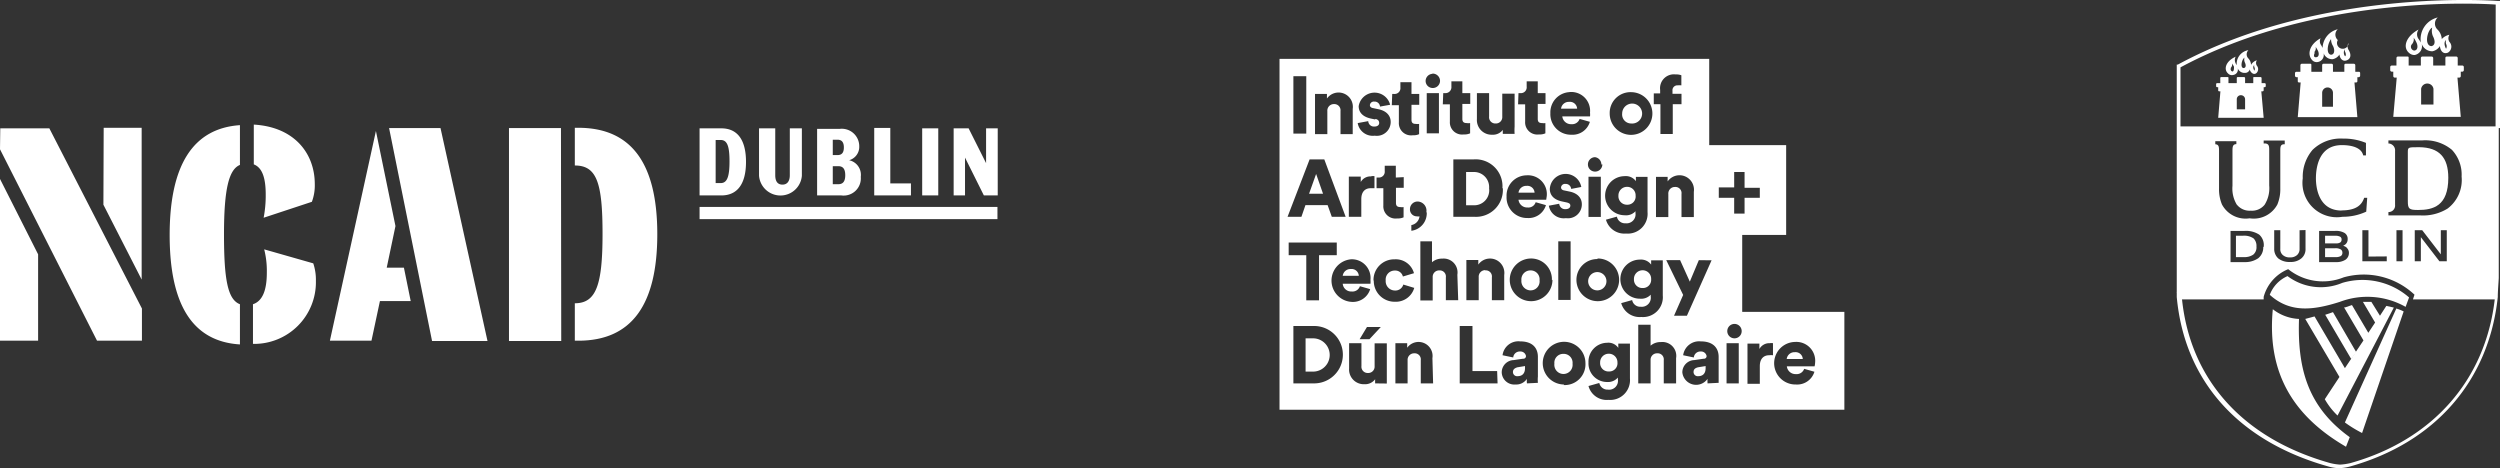
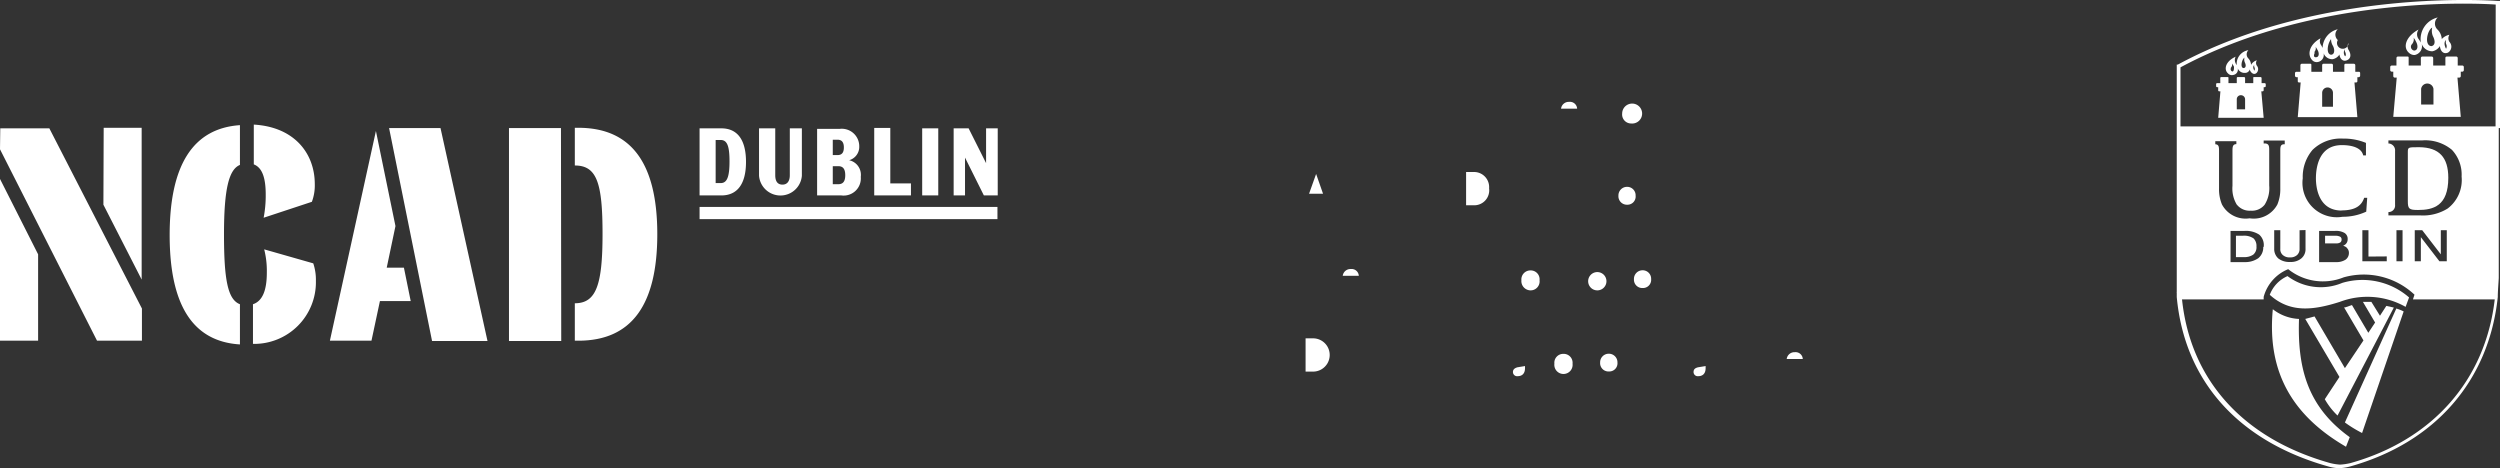
<svg xmlns="http://www.w3.org/2000/svg" width="180.36" height="33.779" viewBox="0 0 180.36 33.779">
  <rect x="0" y="0" width="180.36" height="33.779" fill="#333333" stroke="none" />
  <g id="Group_1597" data-name="Group 1597" transform="translate(4509 130)">
    <path id="Path_3052" data-name="Path 3052" d="M77,510.54c-.88-.34-1.15-1.76-1.15-5.05s.36-4.68,1.15-5v-2.87c-3.39.23-5.07,2.89-5.07,7.93s1.66,7.68,5.07,7.89Zm1-10.09c.65.25.86,1.07.86,2.18a8.489,8.489,0,0,1-.15,1.67l3.48-1.15a3.38,3.38,0,0,0,.21-1.28c0-2.19-1.45-4.12-4.4-4.29Zm23.16,10h0v2.72h.25c3.85,0,5.7-2.59,5.7-7.68s-1.85-7.68-5.7-7.68h-.25v2.72h0c1.59,0,2,1.26,2,4.94s-.46,5-2,5m-1-12.64H96.41v15.36h3.77Zm-9.3,15.36h4l-3.39-15.36H87.76Zm-23.71-9.83,2.76,5.4V497.81H67.17Zm-7.46-4,7,13.81h3.24v-2.32l-6.68-13H59.71Zm23.8,13.81h3l.61-2.86h2.22l-.49-2.41H87.59l.63-3-1.41-6.86Zm-23.8,0h2.75v-6.23l-2.75-5.44Zm19.06-6.59a6.32,6.32,0,0,1,.19,1.68c0,1.27-.31,2.05-1,2.28v2.86a4.45,4.45,0,0,0,4.54-4.54,3.73,3.73,0,0,0-.19-1.27Z" transform="translate(-4568.69 -618.591)" fill="#fff" />
    <rect id="Rectangle_1493" data-name="Rectangle 1493" width="21.49" height="0.88" transform="translate(-4458.53 -115.071)" fill="#fff" />
    <path id="Path_3053" data-name="Path 3053" d="M111.68,498.69c.46,0,.64.41.64,1.54s-.18,1.57-.64,1.57h-.36v-3.11Zm-1.52,4h1.57c1.16,0,1.78-.83,1.78-2.42s-.62-2.42-1.78-2.42h-1.57Zm6.51-1.46c0,.41-.17.68-.53.68s-.52-.25-.52-.68v-3.38h-1.17v3.42a1.55,1.55,0,0,0,3.09,0v-3.42h-.87Zm3.44-2.56c.28,0,.46.15.46.56s-.18.55-.46.55h-.34v-1.11Zm.06,1.91c.31,0,.5.17.5.65s-.19.65-.5.65h-.4v-1.3Zm-1.53,2.11h1.75a1.24,1.24,0,0,0,1.4-1.34,1.08,1.08,0,0,0-.84-1.2,1,1,0,0,0,.73-1,1.26,1.26,0,0,0-1.42-1.26h-1.62Zm4.12,0h2.65v-.87h-1.49v-4h-1.16Zm4.62-4.84h-1.16v4.84h1.16Zm1.93,4.84v-2.73l1.36,2.73h1v-4.84h-.84v2.51l-1.26-2.51h-1.08v4.84Z" transform="translate(-4568.69 -618.591)" fill="#fff" />
    <path id="Path_3054" data-name="Path 3054" d="M240.05,497.83v-9.17h-.13c-.13,0-12.78-1-23.11,4.59h-.08v4.55h0v11.83a.371.371,0,0,0,0,.11c0,.17,0,.28,0,.28h0c.56,6.06,4.45,10.4,10.92,12.22h0a3.261,3.261,0,0,0,.78.13,3.771,3.771,0,0,0,.82-.13c6.12-1.72,10-6.17,10.64-12.22h0V510c0-.41.07-1.26.07-1.37h0v-10.8ZM229.26,522a4.193,4.193,0,0,1-.75.11,4.005,4.005,0,0,1-.71-.11c-6.29-1.77-10.08-6-10.69-11.81H223v-.18a3,3,0,0,1,1.77-2,4,4,0,0,0,4,.59,5.34,5.34,0,0,1,5.11,1.25h0l-.11.34h5.9C239,516,235.19,520.34,229.26,522Zm-8.19-18.64a1.17,1.17,0,0,0,1,.43h0a1.17,1.17,0,0,0,1-.43,2.24,2.24,0,0,0,.33-1.39v-2.51c0-.29,0-.49-.28-.52H223v-.21h1.52V499h-.05c-.27,0-.27.21-.27.52v2.66a2.86,2.86,0,0,1-.21,1.16,1.93,1.93,0,0,1-2,1h0a1.93,1.93,0,0,1-2-1,2.86,2.86,0,0,1-.21-1.16v-2.66c0-.31,0-.51-.27-.52h0v-.22h1.52v.21h0c-.28,0-.28.23-.28.52V502a2.24,2.24,0,0,0,.32,1.37Zm7.55.41c1,0,1.45-.35,1.63-.91h.22l-.07,1h0a4,4,0,0,1-1.71.37,2.48,2.48,0,0,1-2.87-2.78,3,3,0,0,1,.71-2.05,2.91,2.91,0,0,1,2.2-.81,4.151,4.151,0,0,1,1.65.31h0v.9h-.2c-.11-.5-.7-.74-1.54-.74-1.69,0-1.87,1.68-1.87,2.4,0,.54.13,2.32,1.85,2.32Zm3.26,3.32v.35h-1.76V505.2h.44v1.9Zm-2.91-.64a.48.48,0,0,1,.18.39.58.58,0,0,1-.25.49,1.21,1.21,0,0,1-.69.17H227v-2.25h1.15a1.22,1.22,0,0,1,.69.15.5.5,0,0,1,.22.45.47.47,0,0,1-.14.35.62.62,0,0,1-.19.12.7.7,0,0,1,.27.14Zm-3-1.26h.05v1.34a.86.86,0,0,1-.31.71,1.17,1.17,0,0,1-.79.25,1.3,1.3,0,0,1-.86-.25.91.91,0,0,1-.3-.71V505.2h.44v1.34a.55.55,0,0,0,.18.45.72.72,0,0,0,.52.17.71.71,0,0,0,.51-.17.58.58,0,0,0,.18-.45V505.2Zm-3,1.21a1,1,0,0,1-.36.82,1.66,1.66,0,0,1-1,.28h-1v-2.25h1a1.74,1.74,0,0,1,1.07.27,1,1,0,0,1,.32.89Zm9-7.47H232v-.21h2.44a3,3,0,0,1,2.14.68,2.61,2.61,0,0,1,.7,1.93,2.58,2.58,0,0,1-1,2.3,3.35,3.35,0,0,1-2,.5H232v-.24h0a.47.47,0,0,0,.48-.52v-3.88a.5.5,0,0,0-.48-.55Zm4.24,6.26v2.25h-.53l-1.34-1.74v1.74h-.44V505.2h.54l1.34,1.74V505.2h.43Zm-3.19,0v2.25h-.44V505.2h.44Zm6.71-7.48H217v-4.26c9.69-5.22,21.4-4.62,22.74-4.53Z" transform="translate(-4568.69 -618.591)" fill="#fff" />
    <path id="Path_3055" data-name="Path 3055" d="M237.35,493.32H237v-.54a.11.11,0,0,0-.11-.11h-.66c-.1,0-.12.05-.12.11v.54h-.88v-.54a.11.11,0,0,0-.11-.11h-.67a.11.11,0,0,0-.11.11v.54h-.88v-.54c0-.07,0-.11-.09-.11h-.68a.11.11,0,0,0-.11.11v.54h-.34a.11.11,0,0,0-.11.11v.22a.11.11,0,0,0,.11.11h.11v.32a.11.11,0,0,0,.12.11h.13l-.25,2.83h4.87l-.24-2.83h.13a.11.11,0,0,0,.11-.11v-.32h.11a.11.11,0,0,0,.11-.11v-.22a.11.11,0,0,0-.09-.11Zm-2.1,1.72v1.09h-.89V495a.45.45,0,0,1,.89,0Z" transform="translate(-4568.69 -618.591)" fill="#fff" />
-     <path id="Path_3056" data-name="Path 3056" d="M229.68,514,228,511.11c-.2.08-.39.13-.56.19h0l1.88,3.2Z" transform="translate(-4568.69 -618.591)" fill="#fff" />
    <path id="Path_3057" data-name="Path 3057" d="M226,511.6h0l2.47,4.19.35-.54-1.41,2.14a5.121,5.121,0,0,0,.92,1.18l4.06-7.79-.54-.12-.46.71-.62-1h-.61l.88,1.49v0h0l-.49.74-1.18-2-.15.05h0l-.35.12h-.07l1.4,2.38-1.34,2-2.19-3.73Z" transform="translate(-4568.69 -618.591)" fill="#fff" />
    <path id="Path_3058" data-name="Path 3058" d="M225.55,511.6a3.29,3.29,0,0,1-1.89-.7c-.44,4.61,1.49,7.72,5.28,9.92l.27-.69C226.15,517.93,225.43,515.13,225.55,511.6Z" transform="translate(-4568.69 -618.591)" fill="#fff" />
    <path id="Path_3059" data-name="Path 3059" d="M228.53,506.08a.24.24,0,0,0,.09-.2.22.22,0,0,0-.1-.21.73.73,0,0,0-.38-.07h-.71v.55h.79A.53.53,0,0,0,228.53,506.08Z" transform="translate(-4568.69 -618.591)" fill="#fff" />
    <path id="Path_3060" data-name="Path 3060" d="M228.67,509a4,4,0,0,1-3.95-.49,2.4,2.4,0,0,0-1.28,1.35c1.45,1.31,3.1,1.13,5.05.51a5.6,5.6,0,0,1,4.75.36l.25-.68A5.11,5.11,0,0,0,228.67,509Z" transform="translate(-4568.69 -618.591)" fill="#fff" />
    <path id="Path_3061" data-name="Path 3061" d="M228.86,519.07a9.217,9.217,0,0,0,1.24.76l3-8.77a2.919,2.919,0,0,0-.53-.21Z" transform="translate(-4568.69 -618.591)" fill="#fff" />
    <path id="Path_3062" data-name="Path 3062" d="M233.89,492.56a.65.65,0,0,0,.51-.81.81.81,0,0,0,.78.54.85.85,0,0,0,.54-.38c0,.22.16.64.57.48a.5.5,0,0,0,.11-.78.48.48,0,0,1,0-.51,1,1,0,0,0-.55.31,1.07,1.07,0,0,0-.29-.67.59.59,0,0,1,0-.89,1.61,1.61,0,0,0-1.22,1.81,2.559,2.559,0,0,0-.16-.25.58.58,0,0,1,0-.69c-.89.47-1.18,1.26-.7,1.68a.57.57,0,0,0,.41.16Zm2.27-1.08a.47.47,0,0,0,0,.28.366.366,0,0,1,0,.35C236.16,492.12,235.91,491.67,236.16,491.48Zm-1-.9a1,1,0,0,0,.05.62c.2.38.15.68-.12.72-.52-.06-.29-1.15.07-1.34Zm-1.49,1.23a.54.54,0,0,0,.15-.5,2,2,0,0,1,.22.39c.09.21.09.52-.18.54a.28.28,0,0,1-.19-.43Z" transform="translate(-4568.69 -618.591)" fill="#fff" />
    <path id="Path_3063" data-name="Path 3063" d="M220.8,494a.39.39,0,0,0,.32-.51.52.52,0,0,0,.52.36.35.35,0,0,0,.36-.26c0,.15.27.5.51.24a.39.39,0,0,0,0-.5.35.35,0,0,1,0-.39.7.7,0,0,0-.42.33.73.73,0,0,0-.19-.46.42.42,0,0,1,0-.6,1,1,0,0,0-.84,1.11c0-.06-.06-.08-.08-.16a.51.51,0,0,1,0-.48c-.75.34-.87.93-.55,1.21A.37.37,0,0,0,220.8,494Zm1.53-.76a.3.3,0,0,0,0,.2.27.27,0,0,1,0,.25c0,.01-.18-.28,0-.41Zm-.7-.54a.55.55,0,0,0,0,.37c.12.23.09.41-.07.43-.28,0-.14-.65.07-.76Zm-1,.78a.34.34,0,0,0,.09-.31,1.633,1.633,0,0,1,.14.24c0,.13,0,.32-.11.34a.17.17,0,0,1-.12-.23Z" transform="translate(-4568.69 -618.591)" fill="#fff" />
    <path id="Path_3064" data-name="Path 3064" d="M226.87,493.07a.52.52,0,0,0,.45-.65.66.66,0,0,0,.67.44.75.75,0,0,0,.48-.34c0,.19.17.52.47.44s.44-.36.18-.78a.47.47,0,0,1,0-.48.415.415,0,1,1-.77-.22.52.52,0,0,1,0-.78,1.43,1.43,0,0,0-1.1,1.35,1.759,1.759,0,0,0-.14-.26.46.46,0,0,1,0-.44c-.78.42-1,1.14-.62,1.57a.44.44,0,0,0,.38.15Zm2-1a.36.36,0,0,0,0,.25c.1.19.05.32,0,.33a.451.451,0,0,1,.04-.58Zm-1-.75a.89.89,0,0,0,.11.55c.16.27.16.66-.12.67-.38-.04-.27-.87.08-1.22Zm-1.24,1.05a.41.41,0,0,0,.12-.4,2.426,2.426,0,0,1,.18.31c.07.18.07.42-.14.44s-.18-.17-.09-.35Z" transform="translate(-4568.69 -618.591)" fill="#fff" />
    <path id="Path_3065" data-name="Path 3065" d="M221,505.6v1.54h.56a1.13,1.13,0,0,0,.69-.18.69.69,0,0,0,.23-.59.75.75,0,0,0-.21-.58,1.2,1.2,0,0,0-.79-.19Z" transform="translate(-4568.69 -618.591)" fill="#fff" />
    <path id="Path_3066" data-name="Path 3066" d="M229.9,493.77h-.29v-.48a.11.11,0,0,0-.1-.1h-.58c-.09,0-.11.05-.11.1v.48H228v-.48a.1.1,0,0,0-.1-.1h-.58a.1.1,0,0,0-.1.1v.48h-.78v-.48c0-.06,0-.1-.09-.1h-.6a.11.11,0,0,0-.1.1v.48h-.29a.1.1,0,0,0-.1.1v.19a.11.11,0,0,0,.1.1h.1v.28a.09.09,0,0,0,.1.1h.11l-.21,2.5h4.3l-.21-2.5h.11a.09.09,0,0,0,.1-.1v-.28h.1a.11.11,0,0,0,.1-.1v-.19a.1.1,0,0,0-.06-.1Zm-1.9,1.52v1h-.78v-1a.39.39,0,1,1,.78,0Z" transform="translate(-4568.69 -618.591)" fill="#fff" />
    <path id="Path_3067" data-name="Path 3067" d="M223.07,494.59h-.22v-.37a.08.08,0,0,0-.08-.07h-.44c-.07,0-.08,0-.08.07v.37h-.59v-.37a.08.08,0,0,0-.08-.07h-.45a.07.07,0,0,0-.07.07v.37h-.6v-.36c0-.05,0-.08-.06-.08h-.46a.07.07,0,0,0-.07.07v.37h-.23a.07.07,0,0,0-.07.07v.15a.07.07,0,0,0,.07.07h.08v.22a.07.07,0,0,0,.07.08h.09l-.16,1.91H223l-.17-1.91h.09a.08.08,0,0,0,.08-.08v-.22h.07a.08.08,0,0,0,.08-.07v-.15a.08.08,0,0,0-.08-.07Zm-1.41,1.16v.73h-.6v-.73a.29.29,0,0,1,.3-.29.3.3,0,0,1,.3.29Z" transform="translate(-4568.69 -618.591)" fill="#fff" />
-     <path id="Path_3068" data-name="Path 3068" d="M228.16,506.5h-.73v.64h.75a.71.71,0,0,0,.39-.08.27.27,0,0,0,.11-.23.28.28,0,0,0-.11-.24.73.73,0,0,0-.41-.09Z" transform="translate(-4568.69 -618.591)" fill="#fff" />
    <path id="Path_3069" data-name="Path 3069" d="M234.14,503.74c1.08,0,2.18-.28,2.18-2.32,0-1.48-.66-2.19-2.09-2.21-.83,0-.83,0-.83.38v3.51C233.4,503.66,233.49,503.74,234.14,503.74Z" transform="translate(-4568.69 -618.591)" fill="#fff" />
    <path id="Path_3070" data-name="Path 3070" d="M170.11,508.1a.65.65,0,0,0-.66.71.67.67,0,0,0,.66.73.65.65,0,0,0,.65-.73.64.64,0,0,0-.65-.71Z" transform="translate(-4568.69 -618.591)" fill="#fff" />
-     <path id="Path_3071" data-name="Path 3071" d="M185.38,511.09v-5.55h3.17v-6.48H183v-6.22H152v25.31h40.75v-7.06Zm-2.21-3.72-1.78,4h-.93l.66-1.5-1.22-2.51h1l.7,1.55.65-1.55Zm-1.28-4.94v1.82H181v-1.67a.44.44,0,0,0-.47-.5.47.47,0,0,0-.48.51v1.66h-.89v-2.9H180v.33a1.045,1.045,0,0,1,1.89.75ZM178,510.14a1.41,1.41,0,0,1,0-2.82.91.91,0,0,1,.81.36v-.31h.84v2.54a1.43,1.43,0,0,1-1.55,1.55,1.38,1.38,0,0,1-1.45-1l.79-.22a.59.59,0,0,0,.62.48.65.65,0,0,0,.72-.74v-.13A.94.94,0,0,1,178,510.14Zm1-14.81h.46v-.25a1,1,0,0,1,1.11-1.12,1.1,1.1,0,0,1,.42.06v.73a1.062,1.062,0,0,0-.26,0,.35.35,0,0,0-.38.39v.22H181v.75h-.63v2.15h-.89v-2.15H179Zm-1.64-.09a1.54,1.54,0,1,1-1.54,1.54,1.5,1.5,0,0,1,1.55-1.54Zm-.46,8.88a1.41,1.41,0,0,1,0-2.82.89.89,0,0,1,.81.36v-.31h.84v2.54a1.43,1.43,0,0,1-1.55,1.55,1.38,1.38,0,0,1-1.45-1l.79-.22a.59.59,0,0,0,.62.48.65.65,0,0,0,.72-.74v-.13a.91.91,0,0,1-.77.29Zm-4.24.21a1.09,1.09,0,0,1-1.23-.9l.75-.14a.42.42,0,0,0,.46.39c.23,0,.34-.12.34-.25s-.07-.19-.29-.24l-.33-.07c-.62-.14-.86-.49-.86-.9a1.145,1.145,0,0,1,2.27-.14l-.73.14a.39.39,0,0,0-.42-.36.28.28,0,0,0-.31.25c0,.13.1.2.23.22l.38.08c.6.12.89.48.89.91a1,1,0,0,1-1.14,1.01ZM173,506v4.23h-.89V506Zm-1.31,2.77a1.54,1.54,0,1,1-1.54-1.53,1.5,1.5,0,0,1,1.5,1.57Zm3.27-1.53a1.54,1.54,0,1,1-1.54,1.53,1.5,1.5,0,0,1,1.5-1.49Zm-.67-3v-2.9h.89v2.9Zm1-3.79a.52.52,0,0,1-.53.52.51.51,0,0,1-.51-.52.52.52,0,0,1,.51-.52.53.53,0,0,1,.46.53Zm-2.34-5.22a1.36,1.36,0,0,1,1.45,1.49,1.229,1.229,0,0,1,0,.27h-2a.63.63,0,0,0,.66.56.57.57,0,0,0,.59-.38l.74.21a1.3,1.3,0,0,1-1.34.93,1.48,1.48,0,0,1-1.51-1.55,1.46,1.46,0,0,1,1.34-1.52ZM171.24,503h-2a.63.63,0,0,0,.66.56.55.55,0,0,0,.58-.38l.74.21a1.3,1.3,0,0,1-1.33.93,1.48,1.48,0,0,1-1.51-1.55,1.46,1.46,0,0,1,1.44-1.53,1.36,1.36,0,0,1,1.46,1.49C171.26,502.87,171.24,503,171.24,503Zm-2-7.69h.14a.42.42,0,0,0,.45-.47v-.38h.8v.85h.56v.78h-.56v1.08c0,.24.12.3.32.3a.71.71,0,0,0,.23,0v.74a1,1,0,0,1-.46.08.88.88,0,0,1-1-.93v-1.24h-.51Zm-3,0h.88V497a.45.45,0,0,0,.47.5.46.46,0,0,0,.48-.5v-1.65h.89v2.38a3.731,3.731,0,0,0,0,.52h-.85a2.361,2.361,0,0,1,0-.29.89.89,0,0,1-.77.35,1.06,1.06,0,0,1-1.1-1.13Zm.61,12.77a.47.47,0,0,0-.48.5v1.67h-.89v-2.9h.86v.33a1.036,1.036,0,0,1,1.87.75v1.82h-.89V508.6a.44.44,0,0,0-.5-.5Zm1.26-5.92a1.94,1.94,0,0,1-2.08,2.07h-1.49v-4.14H166a1.94,1.94,0,0,1,2.08,2.09Zm-4.3-6.85h.14a.43.43,0,0,0,.45-.47v-.38h.79v.85h.57v.78h-.57v1.08c0,.24.13.3.32.3a.781.781,0,0,0,.24,0v.74a1,1,0,0,1-.46.08.88.88,0,0,1-1-.93v-1.24h-.51Zm-.76-1.41a.53.53,0,0,1,.53.52.52.52,0,0,1-.53.52.51.51,0,0,1-.51-.52.52.52,0,0,1,.46-.5Zm.45,1.41v2.9h-.88v-2.9Zm-.88,8.59a1.27,1.27,0,0,1-1.11,1.34v-.41a.72.72,0,0,0,.59-.63.351.351,0,0,1-.17,0,.5.5,0,0,1-.52-.53.55.55,0,0,1,.58-.54.66.66,0,0,1,.6.79Zm-4-2.6a.749.749,0,0,1,.23,0v.87h-.28c-.35,0-.67.21-.67.79v1.27H157v-2.9h.86v.39a.81.81,0,0,1,.78-.4Zm-1.51,6a1.35,1.35,0,0,1,1.45,1.49,1.309,1.309,0,0,1,0,.27h-2a.61.61,0,0,0,.65.56.56.56,0,0,0,.59-.38l.74.21a1.3,1.3,0,0,1-1.34.92,1.54,1.54,0,0,1-.06-3.07Zm1.2,4.88h1l-.82.88h-.71Zm.47-3.34a1.49,1.49,0,0,1,1.52-1.54,1.36,1.36,0,0,1,1.4,1l-.8.24a.56.56,0,0,0-.58-.43.65.65,0,0,0-.66.72.67.67,0,0,0,.67.72.59.59,0,0,0,.6-.43l.79.24a1.38,1.38,0,0,1-1.39,1,1.5,1.5,0,0,1-1.53-1.54Zm2.18-7.47v.77h-.56v1.09c0,.24.13.3.32.3a.709.709,0,0,0,.23,0v.74a1,1,0,0,1-.46.08.88.88,0,0,1-1-.93v-1.25H159v-.77h.15a.42.42,0,0,0,.44-.47v-.38h.8v.85Zm-.83-6h.14a.42.42,0,0,0,.45-.47v-.38h.8v.85h.56v.78h-.56v1.08c0,.24.12.3.32.3a.71.71,0,0,0,.23,0v.74a1,1,0,0,1-.46.08.88.88,0,0,1-1-.93v-1.24h-.51Zm-1.23,1.84-.33-.07c-.62-.14-.86-.49-.86-.89a1.16,1.16,0,0,1,2.27-.1l-.73.13a.39.39,0,0,0-.42-.36.28.28,0,0,0-.31.26c0,.12.1.19.23.21l.38.08c.6.12.89.48.89.91a1,1,0,0,1-1.15,1,1.1,1.1,0,0,1-1.23-.91l.76-.14a.41.41,0,0,0,.45.39c.23,0,.34-.12.34-.25s-.05-.25-.27-.3Zm-4.34-1.84h.86v.33a1.031,1.031,0,0,1,1.86.75v1.82h-.88V496.6a.45.45,0,0,0-.48-.5.47.47,0,0,0-.47.51v1.66h-.89ZM153,494.09h.93v4.14H153Zm1.17,6h1.06l1.54,4.14h-1l-.3-.84h-1.6l-.29.84h-1Zm-1.51,6h3.47V507h-1.28v3.26h-.92V507h-1.27Zm1.83,10.16H153v-4.14h1.5a2.07,2.07,0,0,1,0,4.14Zm4.41,0a2.658,2.658,0,0,1,0-.3.91.91,0,0,1-.78.36,1.06,1.06,0,0,1-1.1-1.13v-1.83h.89V515a.45.45,0,0,0,.46.5.46.46,0,0,0,.49-.49v-1.65h.88v2.9Zm4.18,0h-.89v-1.67a.44.44,0,0,0-.47-.5.47.47,0,0,0-.48.5v1.67h-.88v-2.9h.85v.33a1.012,1.012,0,0,1,1.82.75Zm1.81-6H164V508.6a.44.44,0,0,0-.47-.5.46.46,0,0,0-.48.46v1.71h-.89V506H163v1.51a1.08,1.08,0,0,1,.74-.26,1,1,0,0,1,1.09,1.16Zm2.84,6H165v-4.14h.92v3.25h1.78Zm2.12,0a1.24,1.24,0,0,1,0-.33.92.92,0,0,1-.82.41.91.91,0,0,1-1-.88.89.89,0,0,1,.86-.88l.68-.1a.186.186,0,0,0,.21-.2.4.4,0,0,0-.42-.32.47.47,0,0,0-.5.43l-.77-.16a1.15,1.15,0,0,1,1.27-1c.94,0,1.28.52,1.28,1.12v1.42a2.3,2.3,0,0,0,0,.45Zm2.68.08a1.54,1.54,0,1,1,1.54-1.54,1.5,1.5,0,0,1-1.58,1.58Zm4.75-.45a1.43,1.43,0,0,1-1.55,1.56,1.36,1.36,0,0,1-1.44-1l.78-.22a.6.6,0,0,0,.62.48.64.64,0,0,0,.72-.74v-.13a.94.94,0,0,1-.78.32,1.34,1.34,0,0,1-1.34-1.41,1.36,1.36,0,0,1,1.34-1.42.86.86,0,0,1,.81.37v-.31h.84Zm3.33.37h-.89v-1.67a.44.44,0,0,0-.47-.5.46.46,0,0,0-.48.46v1.71h-.89v-4.23h.89v1.51a1.08,1.08,0,0,1,.74-.26,1,1,0,0,1,1.1,1.16Zm2.27,0a2,2,0,0,1,0-.33,1,1,0,0,1-1.82-.47.89.89,0,0,1,.86-.88l.68-.1a.186.186,0,0,0,.21-.2.4.4,0,0,0-.42-.32.47.47,0,0,0-.5.43l-.77-.16a1.16,1.16,0,0,1,1.27-1c.94,0,1.29.52,1.29,1.12v1.87Zm.81-14.14h1.11V501h.75v1.14h1.1v.72h-1.1V504h-.75v-1.14h-1.11Zm1.44,14.14h-.88v-2.9h.88Zm-.45-3.27a.52.52,0,1,1,.567-.2A.52.52,0,0,1,184.68,512.98Zm2.92,1.24a1.333,1.333,0,0,0-.28,0c-.35,0-.67.21-.67.79v1.27h-.89v-2.9h.86v.39a.81.81,0,0,1,.75-.42.709.709,0,0,1,.23,0Zm3,.8h-2a.63.63,0,0,0,.66.56.57.57,0,0,0,.59-.38l.74.21a1.3,1.3,0,0,1-1.34.92,1.535,1.535,0,0,1-.06-3.07,1.36,1.36,0,0,1,1.45,1.49,1.309,1.309,0,0,1-.05.31Z" transform="translate(-4568.69 -618.591)" fill="#fff" />
    <path id="Path_3072" data-name="Path 3072" d="M178.19,508.09a.62.62,0,0,0-.62.64.6.6,0,0,0,.62.64.59.59,0,0,0,.62-.64.61.61,0,0,0-.62-.64Z" transform="translate(-4568.69 -618.591)" fill="#fff" />
    <path id="Path_3073" data-name="Path 3073" d="M174.92,509.54a.66.66,0,1,0-.487-.221.66.66,0,0,0,.487.221Z" transform="translate(-4568.69 -618.591)" fill="#fff" />
    <path id="Path_3074" data-name="Path 3074" d="M172.89,495.94a.56.56,0,0,0-.58.49h1.16a.52.52,0,0,0-.58-.49Z" transform="translate(-4568.69 -618.591)" fill="#fff" />
    <path id="Path_3075" data-name="Path 3075" d="M177.37,497.5a.72.72,0,1,0-.65-.72.65.65,0,0,0,.65.72Z" transform="translate(-4568.69 -618.591)" fill="#fff" />
    <path id="Path_3076" data-name="Path 3076" d="M189.17,514a.56.56,0,0,0-.58.49h1.16a.52.52,0,0,0-.58-.49Z" transform="translate(-4568.69 -618.591)" fill="#fff" />
    <path id="Path_3077" data-name="Path 3077" d="M177.08,502.07a.62.62,0,0,0-.63.64.61.61,0,0,0,.63.65.59.59,0,0,0,.61-.65.61.61,0,0,0-.61-.64Z" transform="translate(-4568.69 -618.591)" fill="#fff" />
    <path id="Path_3078" data-name="Path 3078" d="M157.14,508a.56.56,0,0,0-.58.49h1.16a.52.52,0,0,0-.58-.49Z" transform="translate(-4568.69 -618.591)" fill="#fff" />
    <path id="Path_3079" data-name="Path 3079" d="M172.49,514.12a.64.64,0,0,0-.66.71.66.66,0,1,0,1.31,0,.64.64,0,0,0-.65-.71Z" transform="translate(-4568.69 -618.591)" fill="#fff" />
    <path id="Path_3080" data-name="Path 3080" d="M154.42,513h-.54v2.4h.54a1.2,1.2,0,1,0,0-2.4Z" transform="translate(-4568.69 -618.591)" fill="#fff" />
    <path id="Path_3081" data-name="Path 3081" d="M168.84,515.43a.3.3,0,0,0,.34.3c.26,0,.53-.13.53-.58V515l-.55.09C169,515.14,168.84,515.22,168.84,515.43Z" transform="translate(-4568.69 -618.591)" fill="#fff" />
    <path id="Path_3082" data-name="Path 3082" d="M94.93,12.57,94.42,14h1.01Z" transform="translate(-4508.98 -130.021)" fill="#fff" />
    <path id="Path_3083" data-name="Path 3083" d="M175.76,514.11a.62.62,0,0,0-.63.64.6.6,0,0,0,.63.64.59.59,0,0,0,.62-.64.62.62,0,0,0-.62-.64Z" transform="translate(-4568.69 -618.591)" fill="#fff" />
    <path id="Path_3084" data-name="Path 3084" d="M181.87,515.43a.3.3,0,0,0,.34.3c.26,0,.53-.13.53-.58V515l-.55.09C182,515.14,181.87,515.22,181.87,515.43Z" transform="translate(-4568.69 -618.591)" fill="#fff" />
-     <path id="Path_3085" data-name="Path 3085" d="M169.82,502a.56.56,0,0,0-.58.49h1.16a.52.52,0,0,0-.58-.49Z" transform="translate(-4568.69 -618.591)" fill="#fff" />
    <path id="Path_3086" data-name="Path 3086" d="M167.12,502.18A1.09,1.09,0,0,0,166,501h-.54v2.4H166a1.08,1.08,0,0,0,1.12-1.22Z" transform="translate(-4568.69 -618.591)" fill="#fff" />
  </g>
</svg>